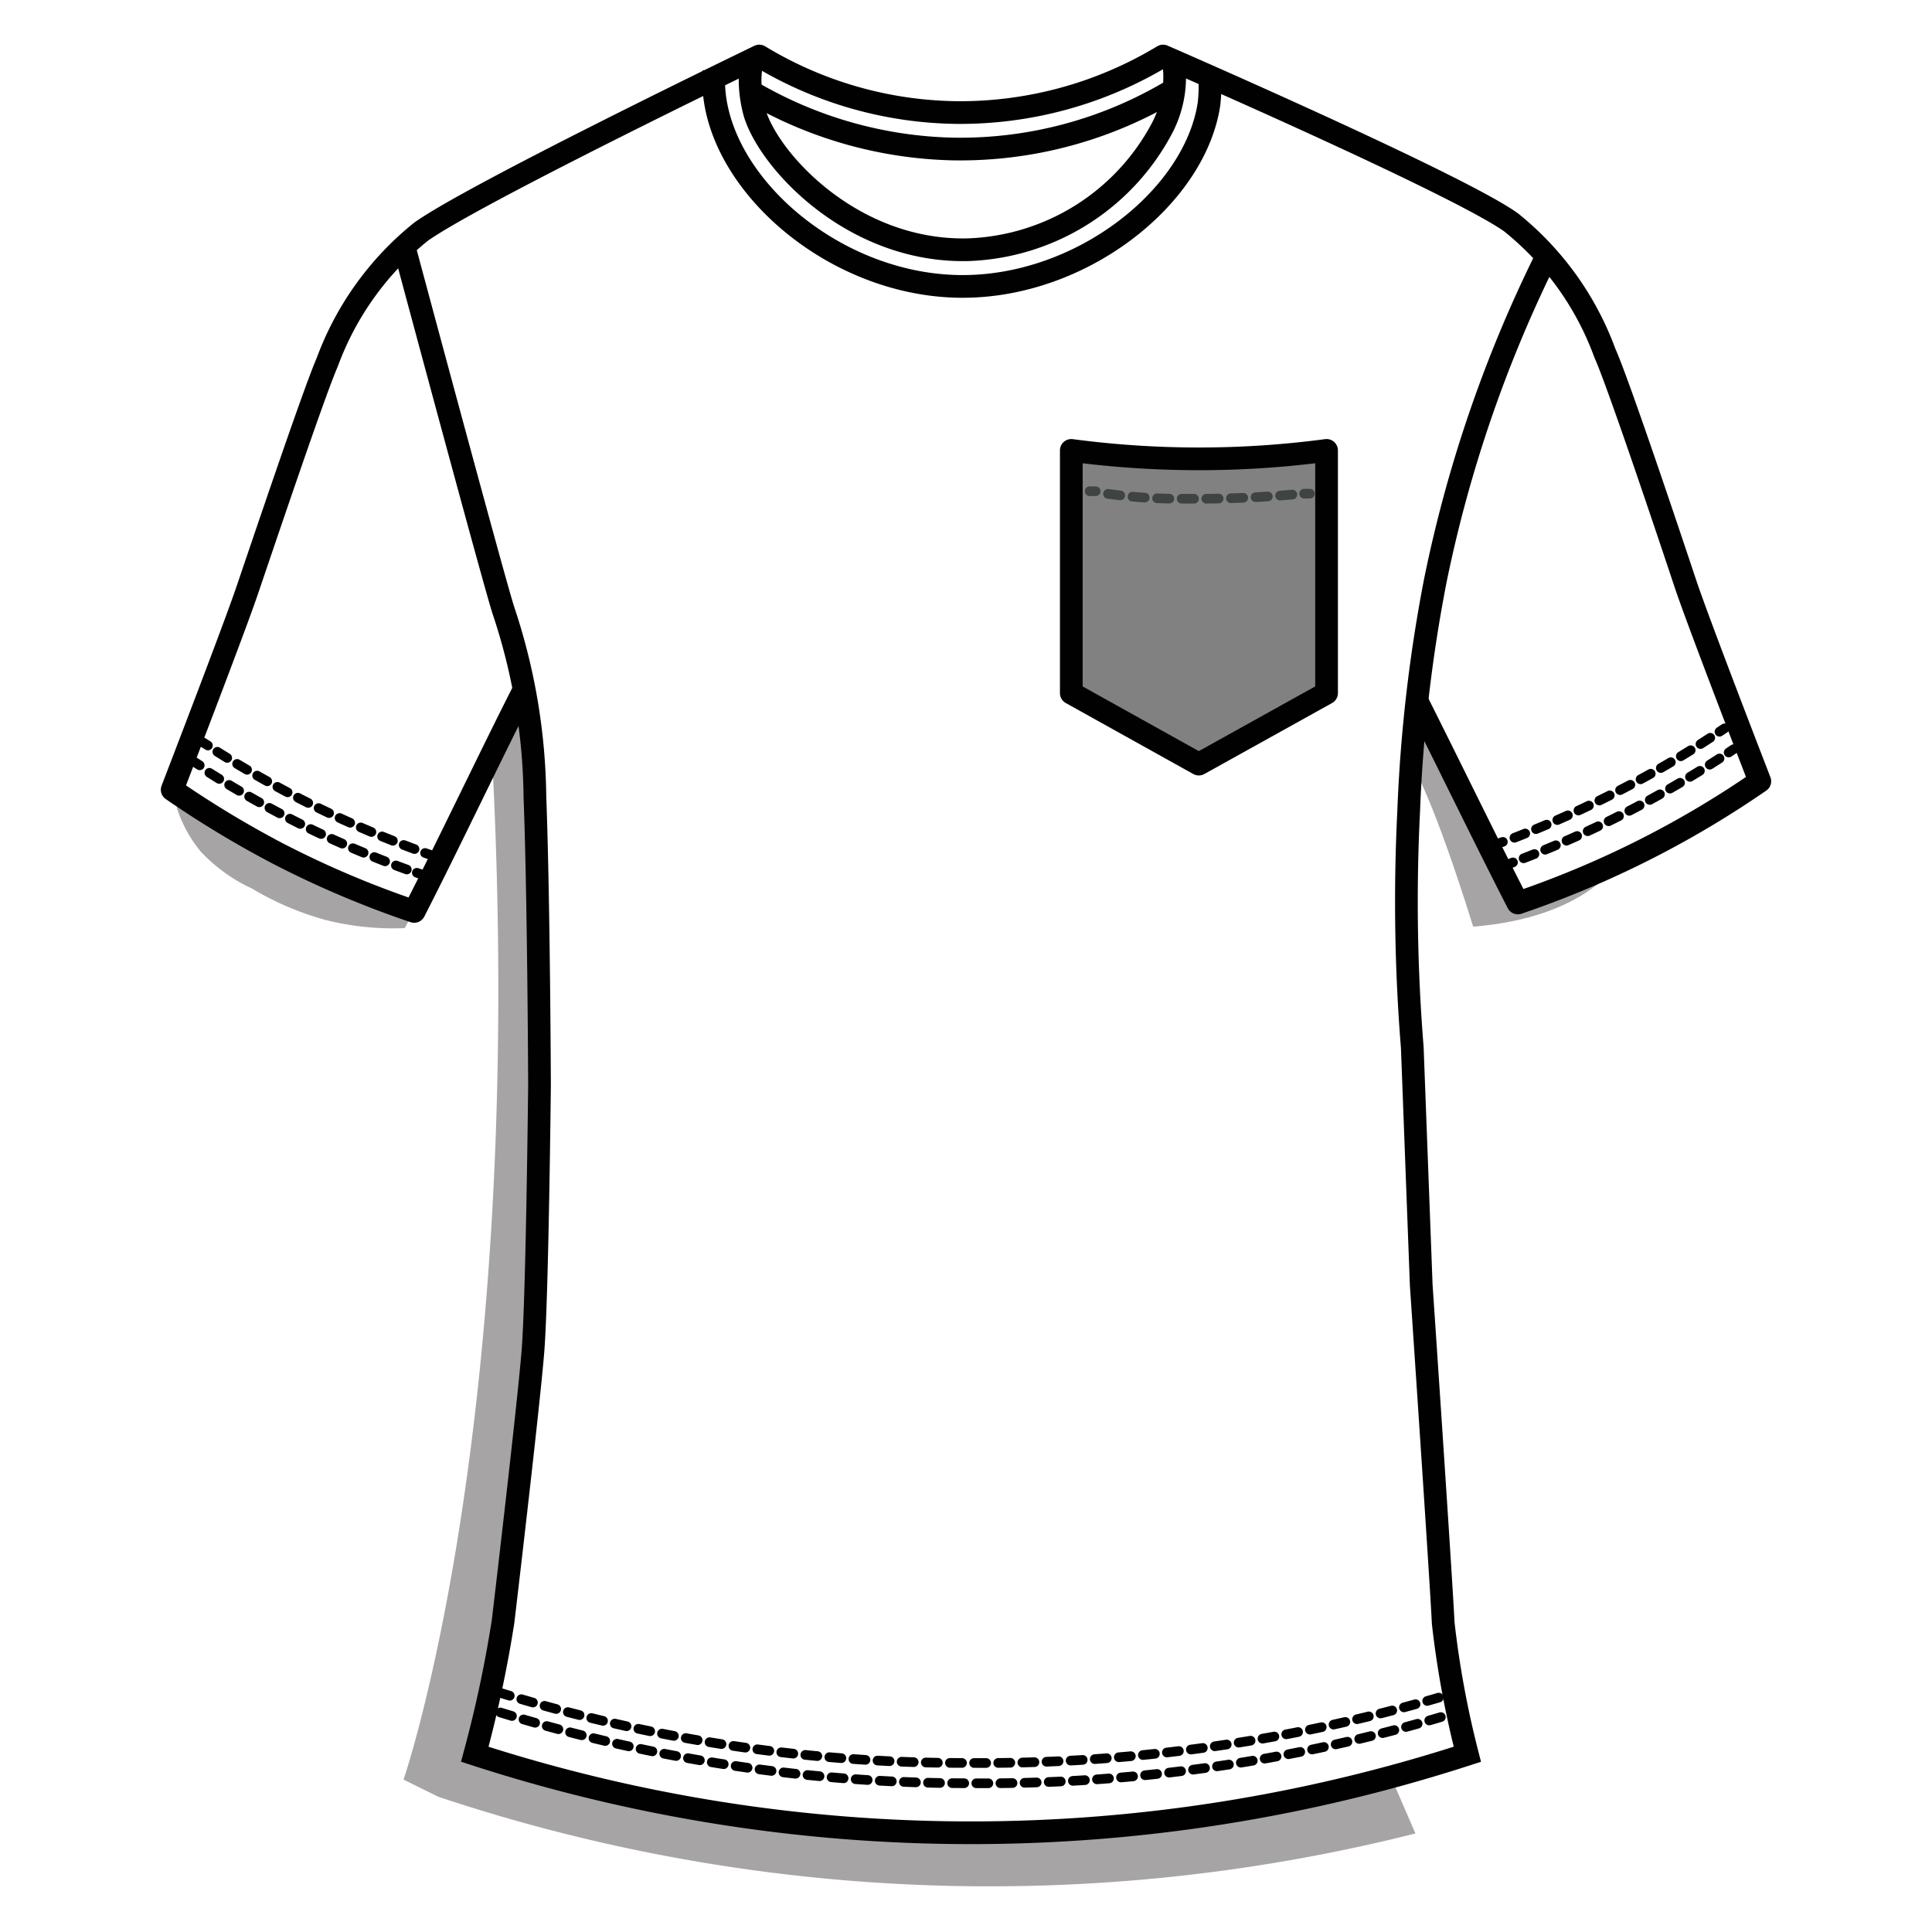
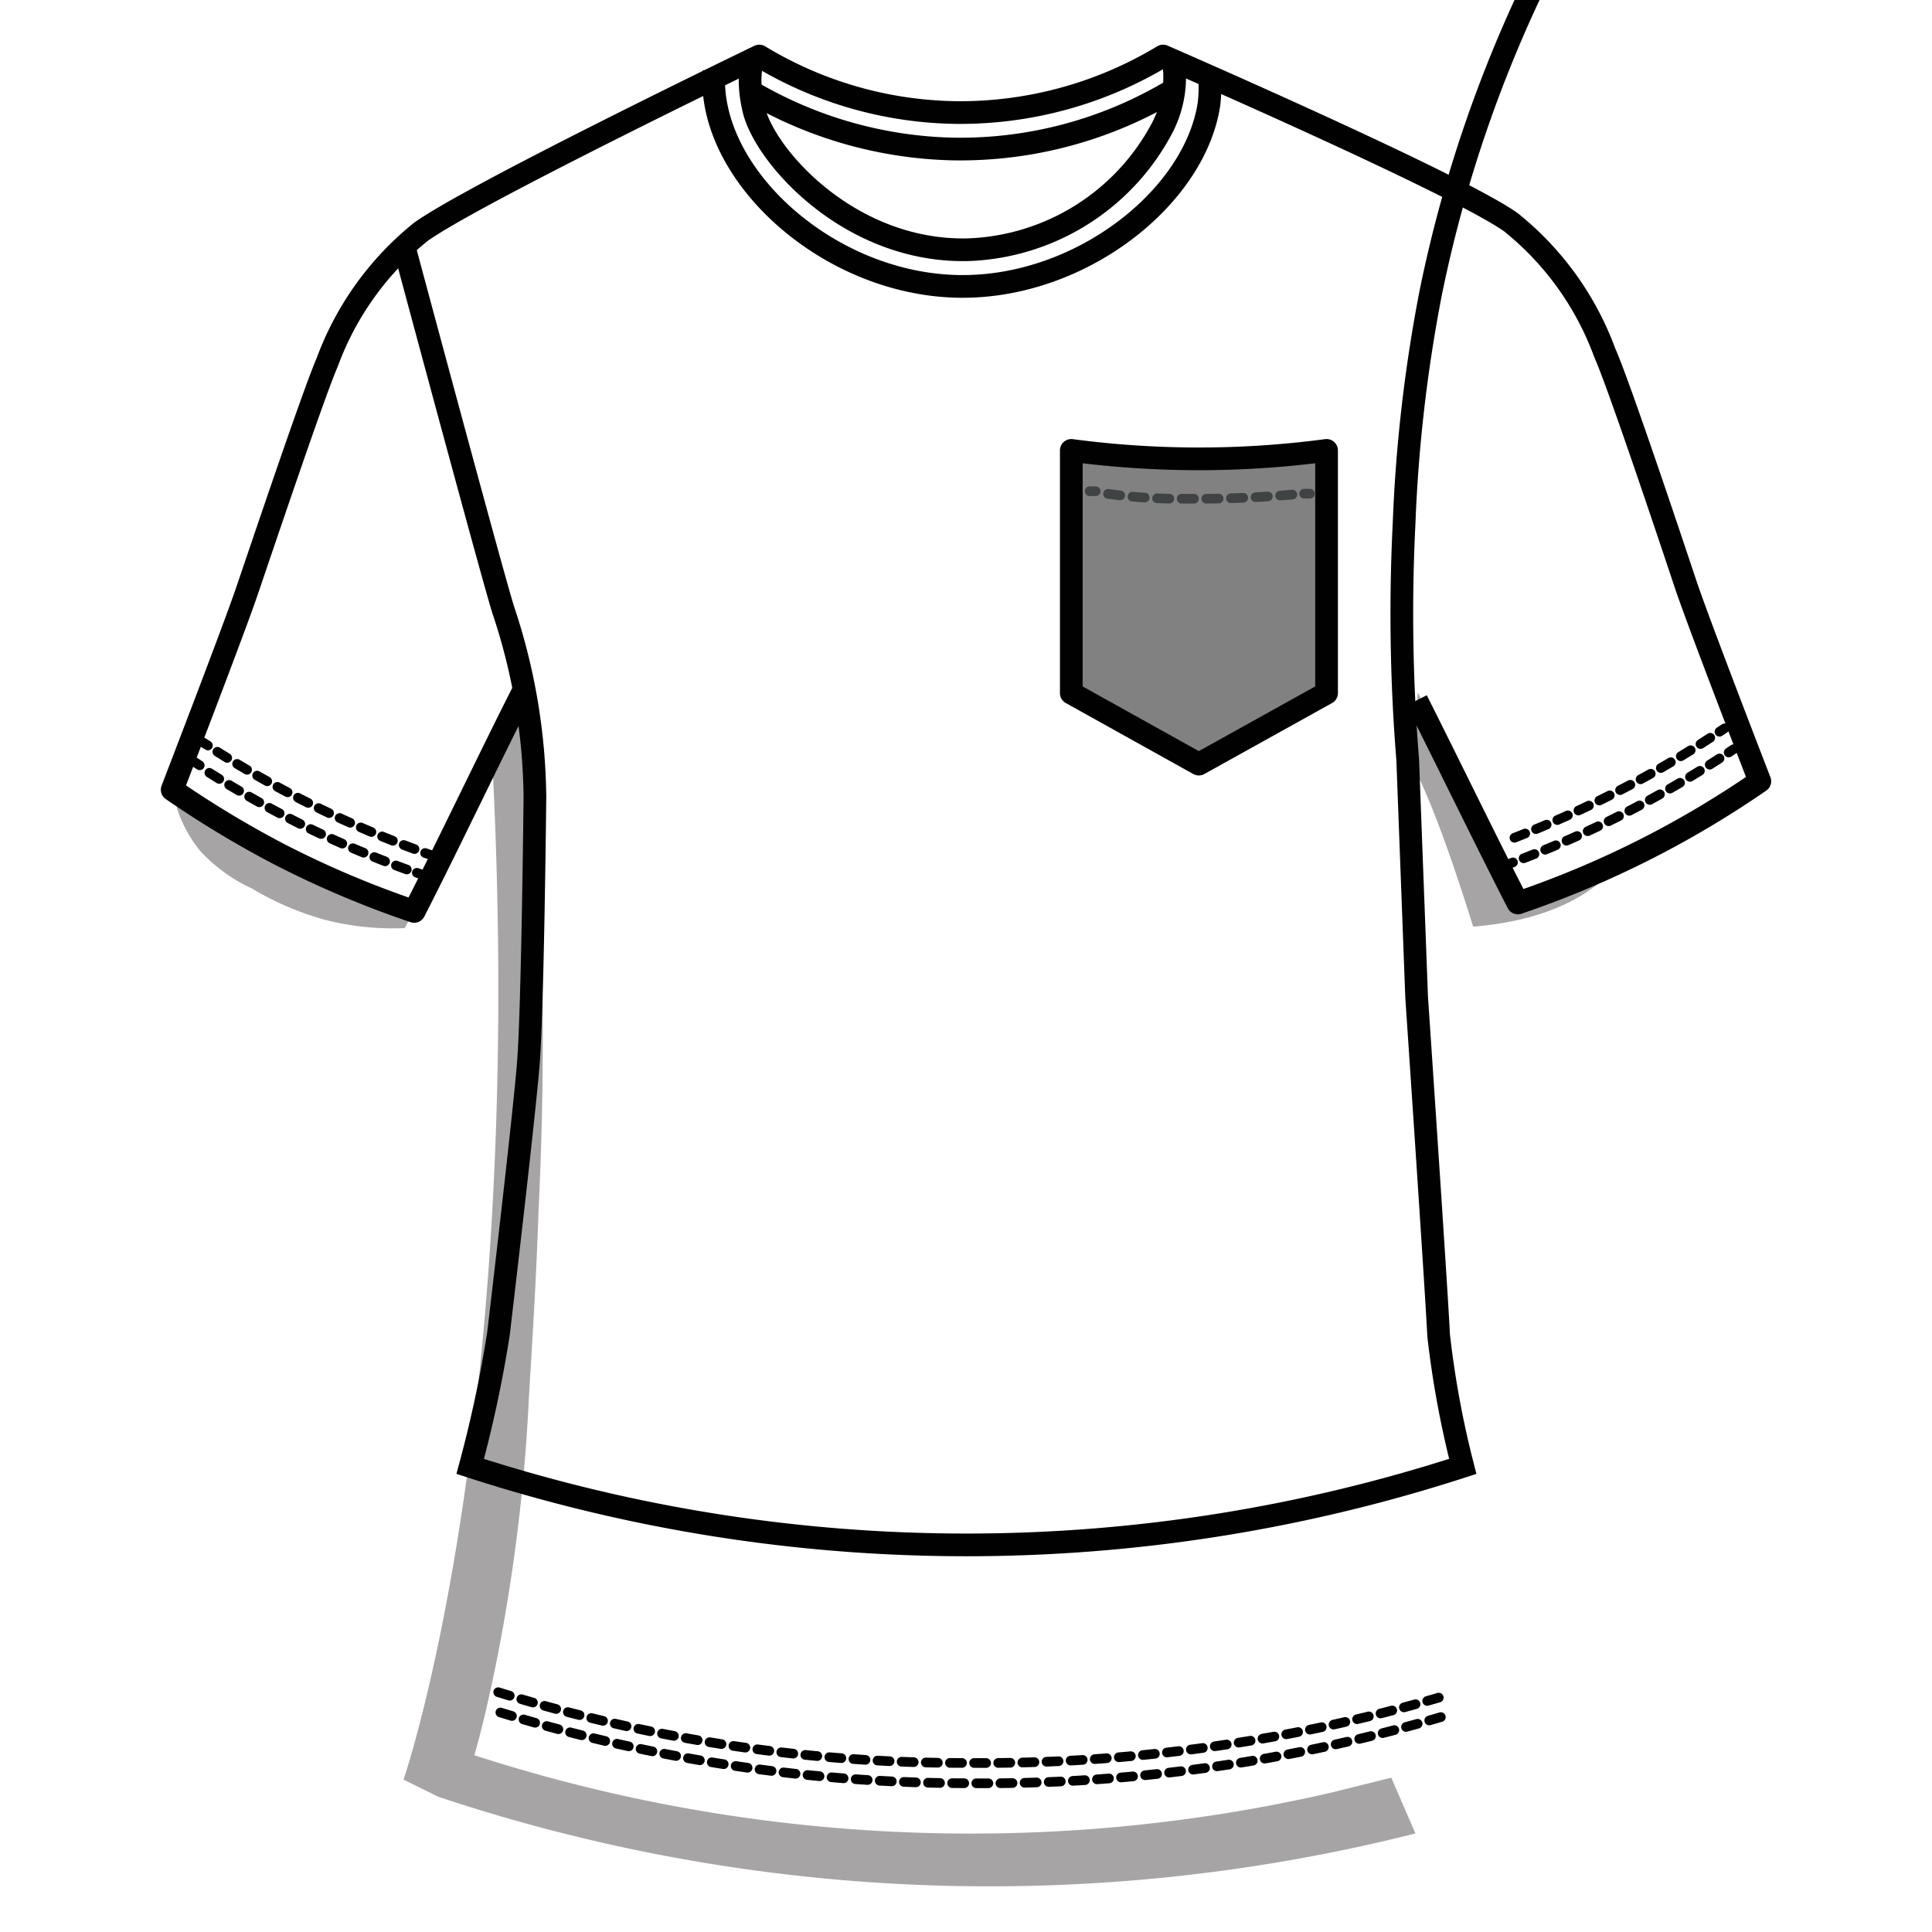
<svg xmlns="http://www.w3.org/2000/svg" id="Layer_1" data-name="Layer 1" viewBox="0 0 80 80">
  <defs>
    <style>.cls-1,.cls-2,.cls-4,.cls-5,.cls-6,.cls-8,.cls-9{fill:none;}.cls-1,.cls-2,.cls-6{stroke:#000;}.cls-1,.cls-2,.cls-6,.cls-8,.cls-9{stroke-linecap:round;stroke-width:0.4px;}.cls-1,.cls-2,.cls-4,.cls-6,.cls-8,.cls-9{stroke-miterlimit:10;}.cls-2{stroke-dasharray:0.48 0.48;}.cls-3{fill:#a6a4a4;}.cls-4,.cls-5,.cls-7{stroke:#010101;stroke-width:0.94px;}.cls-5,.cls-7{stroke-linejoin:round;}.cls-6{stroke-dasharray:0.5;}.cls-7{fill:#818181;}.cls-8,.cls-9{stroke:#404343;}.cls-9{stroke-dasharray:0.51 0.51;}</style>
  </defs>
  <path class="cls-1" d="M8.07,31.56l.2.13" />
  <path class="cls-2" d="M8.67,32a44.8,44.8,0,0,0,4.11,2.29A43.81,43.81,0,0,0,17,36.06" />
  <path class="cls-1" d="M17.26,36.14l.24.08" />
  <path class="cls-1" d="M8.4,30.74l.21.13" />
  <path class="cls-2" d="M9,31.13a44.8,44.8,0,0,0,4.11,2.29,44.55,44.55,0,0,0,4.25,1.81" />
  <path class="cls-1" d="M17.6,35.32l.23.08" />
  <path class="cls-3" d="M57.61,73.61l1,2.31A72.11,72.11,0,0,1,18.15,74.4l-1.44-.71s5.13-14.84,3.66-42.46c-.59,1.28-1.22,2.6-1.9,3.95-.57,1.12-1.14,2.2-1.71,3.25a11.34,11.34,0,0,1-3.33-.35,12.27,12.27,0,0,1-3-1.29,6.79,6.79,0,0,1-2.11-1.52,5.39,5.39,0,0,1-1-1.83c.34-.76-.41-1,.21-.48,2,1.8,9.64,4.78,9.64,4.78s3.39-6.85,4.55-9.18c.12,1,.29,2.67.44,4.7a147.84,147.84,0,0,1,.14,16.86c-.11,3.22-.27,5.54-.4,7.76a73.53,73.53,0,0,1-1.26,10.5c-.37,1.92-.75,3.45-1,4.3a66.6,66.6,0,0,0,17.41,3.17,66.44,66.44,0,0,0,18.07-1.62Z" />
  <path class="cls-3" d="M67,35.72S65.68,38,61,38.37c-1.63-5.26-2.52-6.7-2.52-6.7l.23-3,4.19,8.75Z" />
-   <path class="cls-4" d="M16.71,10.13s3.62,13.49,4.12,15.1A25.12,25.12,0,0,1,22.15,33c.16,4.2.19,11.92.19,11.92s-.09,8.71-.27,11-1.24,11.23-1.24,11.23a51.59,51.59,0,0,1-1.17,5.49,66.58,66.58,0,0,0,41.1,0,39.69,39.69,0,0,1-1-5.43c-.08-1.74-.91-14-.91-14l-.37-9.83a75.13,75.13,0,0,1-.15-9.78,62.52,62.52,0,0,1,1.1-9.54,54.77,54.77,0,0,1,4.67-13.55" />
+   <path class="cls-4" d="M16.71,10.13s3.62,13.49,4.12,15.1A25.12,25.12,0,0,1,22.15,33s-.09,8.71-.27,11-1.24,11.23-1.24,11.23a51.59,51.59,0,0,1-1.17,5.49,66.58,66.58,0,0,0,41.1,0,39.69,39.69,0,0,1-1-5.43c-.08-1.74-.91-14-.91-14l-.37-9.83a75.13,75.13,0,0,1-.15-9.78,62.52,62.52,0,0,1,1.1-9.54,54.77,54.77,0,0,1,4.67-13.55" />
  <path class="cls-5" d="M21.7,28.56c-1.34,2.63-3.2,6.55-4.55,9.18a40.46,40.46,0,0,1-5.61-2.38A42.35,42.35,0,0,1,7.13,32.7s2.52-6.54,3.08-8.18S13,16.25,13.55,15a12.44,12.44,0,0,1,3.89-5.41c2.27-1.61,14-7.27,14-7.27a16.12,16.12,0,0,0,8.16,2.34,16.26,16.26,0,0,0,8.56-2.34S60.29,7.59,62.56,9.2a12.39,12.39,0,0,1,3.89,5.41c.58,1.29,2.79,7.91,3.34,9.56s3.08,8.18,3.08,8.18A40.72,40.72,0,0,1,68.46,35a40.61,40.61,0,0,1-5.61,2.39C61.5,34.76,60,31.66,58.66,29" />
  <path class="cls-4" d="M31.11,3.8a17.25,17.25,0,0,0,8.35,2.37,17.11,17.11,0,0,0,9.19-2.49" />
  <path class="cls-1" d="M62.42,35.8l.23-.09" />
  <path class="cls-2" d="M63.09,35.54a43.82,43.82,0,0,0,4.29-1.92,45.72,45.72,0,0,0,4-2.33" />
  <path class="cls-1" d="M71.58,31.16l.21-.14" />
-   <path class="cls-1" d="M62,34.94l.23-.08" />
  <path class="cls-2" d="M62.71,34.69A45.13,45.13,0,0,0,67,32.76a41.17,41.17,0,0,0,4-2.33" />
  <path class="cls-1" d="M71.2,30.3l.21-.14" />
  <path class="cls-6" d="M20.72,70.91a65.62,65.62,0,0,0,19.44,2.93A66.61,66.61,0,0,0,60,71" />
  <path class="cls-6" d="M20.63,70.07A64.92,64.92,0,0,0,40.07,73a67.39,67.39,0,0,0,19.86-2.81" />
  <path class="cls-4" d="M29.56,2.94a5.71,5.71,0,0,0,.06,1.25c.61,3.85,5.2,7.64,10.18,7.67s9.67-3.69,10.26-7.54a5.83,5.83,0,0,0,0-1.41" />
  <path class="cls-5" d="M31.19,2.38a3.45,3.45,0,0,0-.13,1,5.25,5.25,0,0,0,.19,1.3c.6,2,4.08,5.78,8.85,5.66a9.46,9.46,0,0,0,8-5,4.55,4.55,0,0,0,.54-2.21,3.18,3.18,0,0,0-.1-.77" />
  <path class="cls-7" d="M44.36,18.65a40.23,40.23,0,0,0,5.35.35,40.11,40.11,0,0,0,5.22-.35V28.7l-5.29,2.94L44.36,28.7Z" />
  <path class="cls-8" d="M45.12,20.34l.25,0" />
  <path class="cls-9" d="M45.88,20.45a21.47,21.47,0,0,0,3.21.2,44.62,44.62,0,0,0,4.64-.19" />
  <path class="cls-8" d="M54,20.44l.24,0" />
</svg>